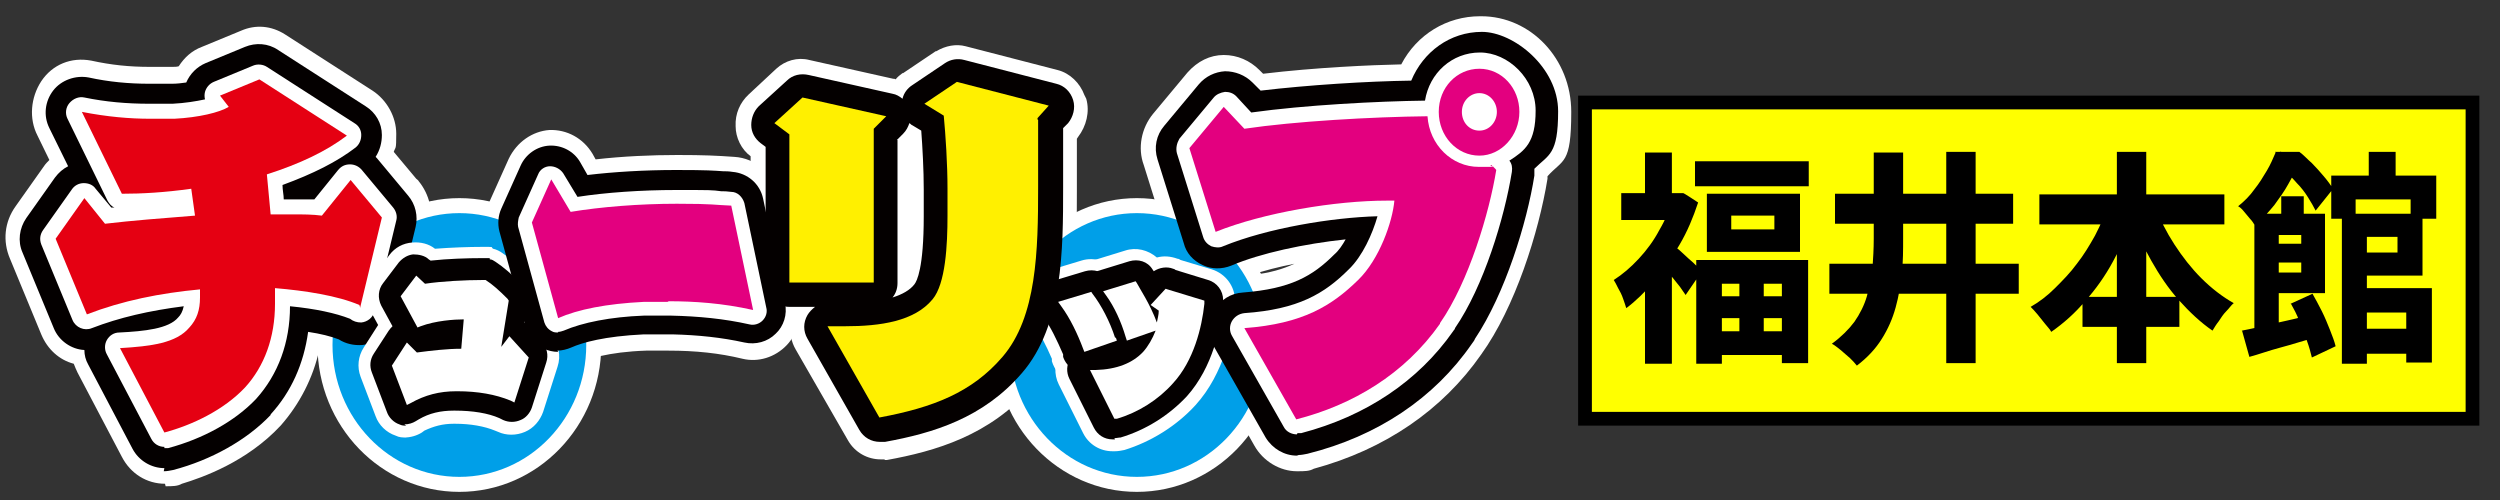
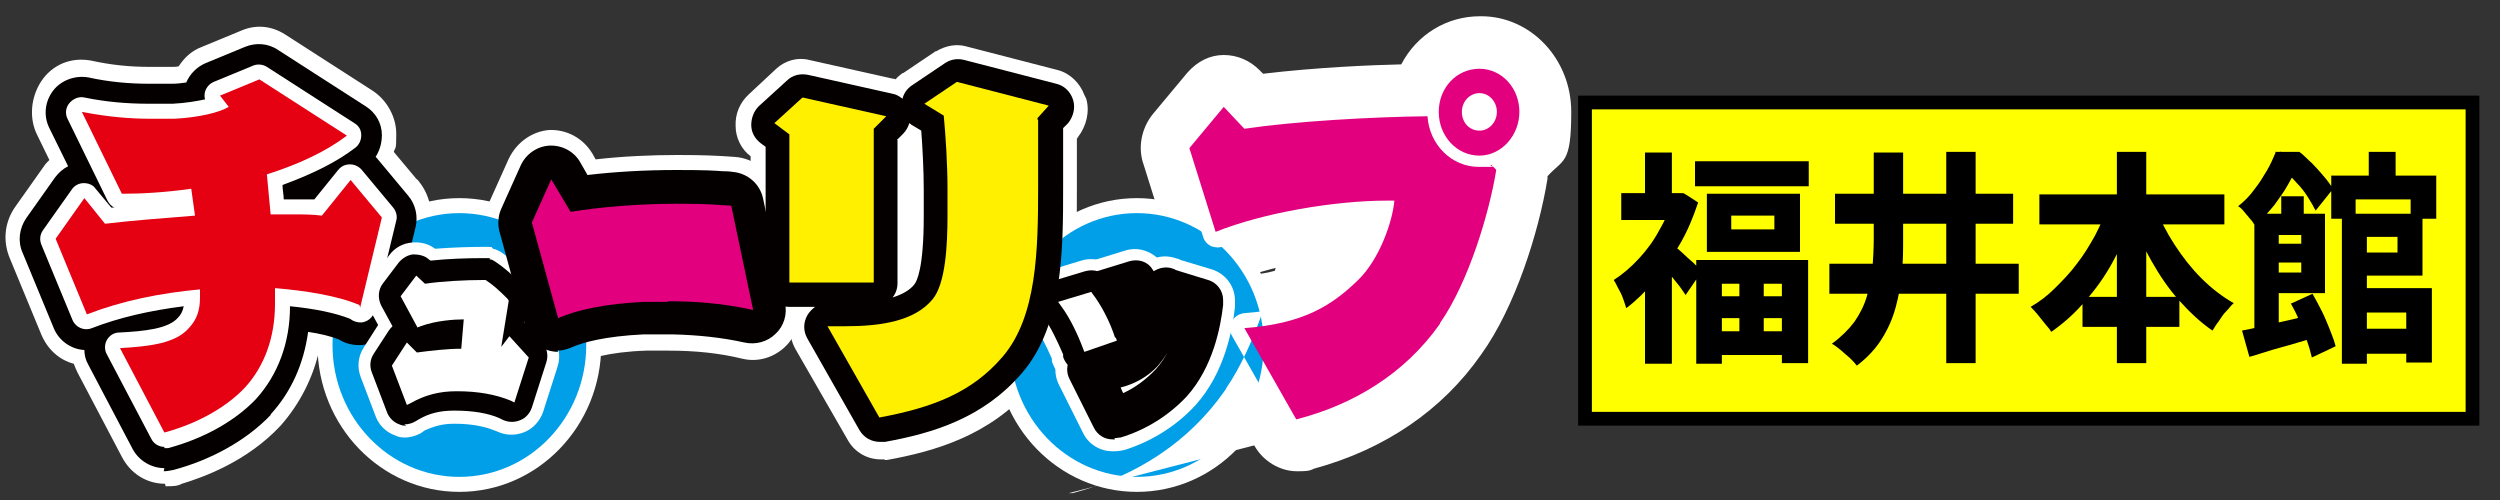
<svg xmlns="http://www.w3.org/2000/svg" id="_レイヤー_2" data-name="レイヤー_2" version="1.1" viewBox="0 0 400 80">
  <rect x="0" y="0" width="400" height="80" fill="#333333" stroke="none" />
  <defs>
    <style>
      .st0 {
        fill: #fff;
      }

      .st1 {
        fill: #e3007f;
      }

      .st2 {
        isolation: isolate;
      }

      .st3 {
        fill: #009fe8;
      }

      .st4 {
        fill: #fff000;
      }

      .st5 {
        fill: #040000;
      }

      .st6 {
        fill: #e50012;
      }

      .st7 {
        fill: #ff0;
      }
    </style>
  </defs>
  <g>
    <ellipse class="st0" cx="181.9" cy="55.2" rx="20.3" ry="21.1" />
    <path class="st0" d="M181.9,78.7c-12.5,0-22.7-10.5-22.7-23.5s10.2-23.5,22.7-23.5,22.7,10.5,22.7,23.5-10.2,23.5-22.7,23.5ZM181.9,36.5c-9.9,0-17.9,8.4-17.9,18.7s8,18.7,17.9,18.7,17.9-8.4,17.9-18.7-8-18.7-17.9-18.7Z" />
  </g>
  <g>
    <path class="st0" d="M65,30.3l-5-5.8c.6-.9.8-2.1.8-3.3,0-2-1.1-3.9-2.7-4.9l-14-9c-1.5-.9-3.2-1.1-4.8-.4l-6.3,2.6c-1.4.6-2.4,1.7-3.1,3.1-.7,0-1.6.2-2.5.3-1.3,0-2.4,0-3.6,0-3.5,0-6.6-.3-9.8-1-2.1-.4-4.2.4-5.5,2.3-1.3,1.9-1.5,4.3-.5,6.3l2.8,5.7c-.7.4-1.3.9-1.8,1.6l-4.6,6.5c-1.3,1.8-1.5,4.1-.6,6.1l5,12.1c.9,2.1,2.8,3.5,5,3.5,0,.8.3,1.6.7,2.4l7.1,13.5c1,1.9,2.8,3,4.8,3s.9,0,1.3-.2c2.8-.8,10-3.1,15.3-8.7h0c3.2-3.6,5.3-8.3,6.1-13.5,2.6.4,4.7,1,6.3,1.6,1.5.6,3.1.5,4.6-.3,1.4-.8,2.4-2.2,2.8-3.8l3.5-14.5c.5-1.9,0-4-1.3-5.5h0Z" />
    <path class="st0" d="M26.4,77.4c-2.9,0-5.5-1.6-6.9-4.3l-7.1-13.5c-.2-.4-.4-.9-.6-1.4-2.3-.6-4.2-2.3-5.2-4.7l-5-12.1c-1.2-2.8-.9-5.9.9-8.4l4.6-6.5c.2-.3.5-.6.8-.9l-1.9-3.9c-1.4-2.7-1.1-6.1.6-8.7,1.8-2.7,4.8-3.9,8-3.3,3.2.7,6.1,1,9.4,1s1.1,0,1.6,0c.6,0,1.2,0,1.9,0,.4,0,.8,0,1.1-.1.9-1.4,2.1-2.5,3.7-3.1l6.3-2.6c2.3-1,4.8-.8,7,.6l14,9c2.3,1.5,3.8,4.2,3.8,6.9s-.1,2-.4,2.9l3.6,4.3c.1.1.3.2.4.4,1.7,2.1,2.4,4.9,1.7,7.6l-3.5,14.5c-.6,2.3-2,4.3-4,5.4-2,1.1-4.4,1.2-6.6.4-.8-.3-1.9-.7-3.5-1-1,4.6-3.2,8.8-6.2,12.2h0c-5.4,5.8-12.5,8.3-15.8,9.3-.7.4-1.5.4-2.6.4ZM13,14.2c-1,0-1.8.5-2.4,1.3-.8,1.2-.9,2.7-.3,3.9l2.8,5.7c.5,1.1.1,2.5-.9,3.1-.5.3-.8.6-1.1.9l-4.7,6.5c-.8,1.1-.9,2.5-.4,3.8l5,12.1c.5,1.2,1.6,2,2.7,2s2.4,1.1,2.4,2.4.1.7.4,1.3l7.1,13.5c.6,1.1,1.6,1.8,2.7,1.8h.4s0,0,0,0c0,0,.1,0,.2,0,2.6-.7,9.3-2.9,14.2-8.1h0c2.9-3.3,4.8-7.4,5.4-12.1,0-.6.4-1.2,1-1.6.5-.4,1.2-.5,1.8-.4,2.5.4,4.8,1,6.8,1.7.9.4,1.8.3,2.6-.1.8-.4,1.4-1.3,1.6-2.3l3.5-14.5c.3-1.1,0-2.2-.5-3.1,0,0-.2-.2-.2-.2l-5-5.8c-.7-.8-.8-1.9-.2-2.8.3-.5.5-1.2.5-2.1s-.6-2.3-1.6-2.9l-14-9c-.6-.4-1.5-.7-2.5-.2l-6.3,2.6c-.8.3-1.4.9-1.8,1.9-.3.8-1.1,1.3-1.9,1.4-.7,0-1.6.2-2.6.3-.7,0-1.4,0-2.1,0-.6,0-1.2,0-1.8,0-3.6,0-6.9-.3-10.3-1.1-.2,0-.4,0-.6,0Z" />
  </g>
  <g>
    <ellipse class="st0" cx="73.5" cy="55.2" rx="20.3" ry="21.1" />
    <path class="st0" d="M73.5,78.7c-12.5,0-22.7-10.5-22.7-23.5s10.2-23.5,22.7-23.5,22.7,10.5,22.7,23.5-10.2,23.5-22.7,23.5ZM73.5,36.5c-9.9,0-17.9,8.4-17.9,18.7s8,18.7,17.9,18.7,17.9-8.4,17.9-18.7-8-18.7-17.9-18.7Z" />
  </g>
  <g>
    <path class="st0" d="M125.4,48.5l-3.5-16.7c-.5-2.5-2.4-4.2-4.7-4.3-3.1-.3-6.1-.3-9-.3-5,0-10,.3-14.4.8l-1.3-2.2c-1-1.7-2.8-2.7-4.7-2.6s-3.5,1.4-4.4,3.1l-3.1,6.9c-.6,1.3-.6,2.7-.3,4l4.2,15.3c.4,1.5,1.4,2.8,2.8,3.5.7.3,1.5.5,2.2.5s1.3-.2,2-.4c1.9-.8,5.5-1.9,11.9-2.2h3.5c4.6,0,8.6.4,12.5,1.4,1.7.4,3.5-.2,4.8-1.5s1.7-3.3,1.4-5.2h0Z" />
    <path class="st0" d="M89.3,58.9c-1.1,0-2.2-.3-3.2-.7-2-1-3.5-2.9-4-5l-4.2-15.3c-.5-1.9-.3-3.9.4-5.6l3.1-6.9c1.3-2.7,3.8-4.4,6.5-4.6,2.8-.1,5.4,1.3,6.9,3.8l.5.9c4.4-.5,8.9-.7,13.1-.7s6.3.1,9.1.3c3.4.2,6.3,2.7,6.9,6.3l3.5,16.6s0,0,0,0c.4,2.7-.3,5.4-2,7.2-1.9,2-4.6,2.8-7.1,2.2-3.7-.9-7.5-1.3-11.9-1.3h-3.5c-6.2.2-9.5,1.4-10.9,2,0,0-.1,0-.2,0-.8.3-1.7.6-2.9.6ZM88.2,25.6s0,0-.1,0c-.9,0-1.8.7-2.3,1.8l-3,6.8c-.3.7-.4,1.6-.2,2.4l4.2,15.3c.2.9.8,1.6,1.5,2,.3.1.7.2,1.1.2s.6,0,1.2-.3c2.1-.9,6.1-2.1,12.7-2.4h3.6c4.8,0,9,.4,13.1,1.4.9.2,1.8,0,2.5-.8.7-.8,1-1.9.8-3.1l-3.5-16.6c-.3-1.4-1.3-2.4-2.5-2.4,0,0,0,0-.1,0-2.7-.2-5.6-.3-8.8-.3s-9.4.3-14.1.8c-1,.1-1.9-.4-2.4-1.2l-1.3-2.2c-.5-.9-1.4-1.4-2.4-1.4Z" />
  </g>
  <g>
    <path class="st0" d="M171.4,16.1c-.4-1.4-1.4-2.4-2.7-2.7l-14.7-3.8c-.9-.3-2,0-2.8.5l-5.2,3.5c-.8.6-1.4,1.4-1.7,2.5-.5-.6-1.2-.9-1.9-1.1l-13.4-3c-1.1-.3-2.3,0-3.1.8l-4.5,4.1c-.9.8-1.3,1.9-1.3,3.2,0,1.2.6,2.4,1.6,3l.9.7v21.7c0,2.2,1.7,4,3.7,4h4.1c-.4.3-.7.7-.9,1.1-.7,1.3-.7,2.9,0,4.1l8.3,14.6c.7,1.2,1.9,1.9,3.1,1.9s.4,0,.6,0c7.7-1.4,15.6-3.8,21.8-10.9,6.6-7.7,6.6-20.1,6.6-29.9s0-3.6,0-5.4v-3.7l.8-.9c.9-1,1.3-2.5.9-3.9h0l-.2-.3ZM143.5,45.3v-22.8l.9-.9c.5-.5.9-1.2,1-1.9.2.3.5.5.8.7l1.5.9c.2,2.6.4,6.1.4,9.2s0,1.1,0,1.7v2.6c0,8.5-1.2,10.4-1.4,10.7-.9,1-2.1,1.7-4,2.2.5-.7.8-1.5.8-2.5h0Z" />
    <path class="st0" d="M141.6,73.5h-.7c-2.1,0-4.1-1.1-5.2-3l-8.4-14.6c-.7-1.2-1-2.7-.8-4h-.3c-3.4,0-6.1-2.9-6.1-6.4v-20.5c-1.5-1.1-2.4-3-2.4-4.8-.1-2,.7-3.8,2.1-5.1l4.4-4.1c1.4-1.3,3.4-1.9,5.3-1.4l13.4,3c.1,0,.3,0,.4.1.3-.4.7-.7,1.1-1,0,0,0,0,.1,0l5.2-3.5s0,0,.1,0c1.5-.9,3.2-1.2,4.7-.8l14.7,3.8c2,.5,3.6,2.1,4.3,4h0c.1.2.2.4.3.6.6,2.1,0,4.4-1.3,6.1l-.2.3v8.3c0,10.3,0,23.1-7.2,31.4-6.7,7.8-15.5,10.3-23.2,11.7-.1,0-.2,0-.4,0h0ZM128.2,14.2c-.2,0-.4,0-.6.3l-4.5,4.2c-.4.3-.5.8-.5,1.3,0,0,0,0,0,.1,0,.4.2.9.6,1.1,0,0,0,0,0,0l.9.7c.6.5.9,1.2.9,1.9v21.7c0,.9.6,1.6,1.3,1.6h4.1c1,0,1.9.6,2.3,1.6.4.9,0,2-.7,2.7-.3.2-.4.4-.4.4-.3.5-.3,1.3,0,1.8l8.3,14.5c.2.4.6.7,1.1.7h.4c7.2-1.4,14.5-3.5,20.2-10.1,6-7,6-18.8,6-28.3v-9.1c0-.6.2-1.1.6-1.6l.8-.9c.3-.4.5-.9.4-1.4,0-.2-.2-.3-.2-.5-.2-.5-.5-.9-1-1.1l-14.7-3.8c-.2,0-.5,0-1,.2l-5.1,3.4c-.2.2-.6.5-.7,1,0,.3-.2.6-.4.9.3.1.6.3.8.6,0,0,.1.2.2.2l1.6,1c.6.4,1.1,1.1,1.1,1.8.3,2.8.4,6.3.4,9.4v4.3c0,6.6-.7,10.7-2,12.2-1.2,1.4-2.8,2.3-5.2,2.9-1,.3-2-.1-2.6-.9-.6-.8-.6-1.9,0-2.8.2-.2.4-.6.4-1.1s0-.4,0-.6v-22.2c0-.6.2-1.2.6-1.6l.9-.9c.2-.2.4-.5.4-.8,0-.3.2-.6.4-.9-.3-.2-.7-.4-.9-.7,0,0-.2-.2-.6-.3l-13.4-3c0,0-.2,0-.3,0Z" />
  </g>
  <g>
    <path class="st0" d="M236.7,5c-5,0-9.2,3.2-11,7.7-7.2.2-16.8.7-24.5,1.7l-1.4-1.4c-1.1-1.1-2.5-1.7-4-1.7s-2.9.8-3.9,1.9l-5.5,6.6c-1.3,1.6-1.8,3.9-1.1,5.9l4.2,13.4c.5,1.5,1.5,2.8,2.9,3.5,1.3.7,2.9.8,4.3.2,5.1-2.1,12.3-3.6,18.5-4.2-.5.8-.9,1.4-1.5,1.9-3,2.9-6.4,5.6-14.9,6.2-2,.2-3.6,1.4-4.6,3.2-.9,1.9-.8,4.1.2,5.8l8.3,14.6c1,1.8,2.8,2.9,4.7,2.9s.9,0,1.3-.2c11-2.8,20.1-8.8,26.1-17.5,5.1-7.2,8.8-19,10.1-27.1,0-.3,0-.8,0-1.1,2.3-2.4,3.7-5.7,3.7-9.3,0-7.1-5.3-12.9-12-12.9h-.2Z" />
    <path class="st0" d="M207.5,75.4c-2.7,0-5.4-1.6-6.8-4.1l-8.3-14.6c-1.4-2.4-1.5-5.5-.3-8,.7-1.3,1.6-2.4,2.7-3.2-1.2,0-2.4-.3-3.5-.8-1.9-.9-3.4-2.7-4.1-4.9l-4.2-13.4c-1-2.7-.4-5.9,1.5-8.2l5.5-6.6c1.6-1.8,3.6-2.8,5.8-2.8s4.2.9,5.7,2.4l.6.6c8.3-1,17.3-1.4,22.1-1.5,2.5-4.8,7.3-7.7,12.6-7.7h.2c7.9,0,14.4,6.8,14.4,15.3s-1.3,7.5-3.8,10.3c0,0,0,0,0,0,0,.1,0,.3,0,.4-1.4,8.6-5.2,20.6-10.6,28.1-6.2,8.9-15.4,15.2-26.8,18.3-.7.4-1.5.4-2.6.4ZM215.2,36.1c.8,0,1.6.4,2,1.1.5.8.5,1.8,0,2.6-.6,1-1.2,1.7-1.9,2.4-3.2,3.1-7.1,6.2-16.3,6.8-1.1,0-2,.8-2.6,1.9-.5,1.1-.4,2.5.2,3.6l8.3,14.6c.6,1,1.6,1.7,2.6,1.7h.4c0,0,.2,0,.3,0,10.5-2.7,19-8.4,24.7-16.6,4.8-6.8,8.4-18.2,9.7-25.9,0-.2,0-.4,0-.6,0-.1,0-.2,0-.3,0-.6.2-1.2.7-1.7,1.9-2,3-4.7,3-7.6,0-5.8-4.3-10.5-9.5-10.5h-.2c-3.8,0-7.3,2.4-8.8,6.2-.4.9-1.2,1.5-2.2,1.5-4.2,0-15,.5-24.3,1.7-.8,0-1.5-.2-2-.7l-1.4-1.4c-.6-.6-1.4-1-2.3-1s-1.5.4-2.1,1.1l-5.5,6.6c-.8,1-1.1,2.4-.7,3.6l4.3,13.4c.3.9.9,1.7,1.7,2,.8.4,1.6.4,2.4.1,4.8-2,11.8-3.6,19.1-4.4,0,0,.2,0,.3,0ZM207.1,42.2c-2.5.5-4.9,1.1-6.9,1.8,3-.3,5.2-1,6.9-1.8ZM245.1,28.3h0,0ZM225.7,12.7h0,0Z" />
  </g>
  <ellipse class="st3" cx="73.5" cy="55.2" rx="20.3" ry="21.1" />
  <ellipse class="st3" cx="181.9" cy="55.2" rx="20.3" ry="21.1" />
  <path class="st0" d="M173.3,61.5c-.8,0-1.6-.2-2.4-.6-1.3-.6-2.2-1.8-2.6-3.1v-.4c-.9-2.1-1.9-4-2.8-5.4,0,0,0,0,0,0l-.5-.7c-1-1.4-1.2-3.1-.7-4.7.5-1.6,1.8-2.8,3.4-3.3l5.3-1.6c2.2-.7,4.6.2,5.9,2l.2.3c1.6,2.1,3.1,4.9,4,7.5.2.3.3.7.4,1.1l.2.6c.7,2.7-.8,5.4-3.4,6.3l-5.2,1.8c-.6.2-1.1.3-1.7.3Z" />
  <path class="st0" d="M178.4,72.2h-.4c-2,0-3.8-1.1-4.7-2.9l-3.9-7.8c-.8-1.6-.7-3.6.2-5.1s2.7-2.5,4.5-2.5h.3c-.5-1.4-1.2-2.6-1.8-3.5l-.5-.7c-1-1.4-1.2-3.1-.7-4.7.5-1.6,1.8-2.8,3.4-3.3l5.2-1.6c1.8-.6,3.7-.1,5.1,1.1,1.1-.3,2.2-.2,3.3.2.2,0,.3.1.5.2l5,1.5c2.2.7,3.7,2.7,3.7,5v.5c0,.2,0,.4,0,.5-.4,3.7-1.7,10.6-6.3,15.7-3.1,3.4-7.2,5.9-11.4,7.2-.5.1-1,.2-1.5.2Z" />
  <path class="st5" d="M173.3,59.5c-.5,0-1-.1-1.5-.4-.8-.4-1.4-1.1-1.7-2v-.4c-1-2.3-2-4.4-3.1-5.9l-.5-.7c-.6-.9-.8-2-.4-3s1.2-1.8,2.2-2.1l5.3-1.6c1.4-.4,2.9,0,3.7,1.3l.2.3c1.5,2,2.9,4.7,3.8,7.2.1.2.2.5.3.8l.2.6c.5,1.7-.5,3.5-2.1,4l-5.2,1.8c-.4.1-.7.2-1.1.2Z" />
  <path class="st5" d="M178.4,70.3h-.4c-1.3,0-2.4-.7-3-1.9l-3.9-7.8c-.5-1-.5-2.3.2-3.2.6-1,1.7-1.6,2.8-1.6h.9c.7,0,1.3,0,1.9-.2,0,0,0-.2,0-.3v-.5c-.8-2.1-1.7-4.2-2.7-5.6l-.5-.7c-.6-.9-.8-2-.4-3,.3-1,1.2-1.8,2.2-2.1l5.2-1.6c1.4-.4,2.9,0,3.7,1.3l.2.3s0,0,0,0c.9-.6,2.1-.8,3.1-.4.1,0,.3.1.4.2l5.2,1.6c1.4.4,2.4,1.7,2.4,3.2v.5c0,.1,0,.2,0,.3-.4,3.5-1.6,9.9-5.8,14.6-2.9,3.1-6.6,5.4-10.6,6.6-.3,0-.6.1-1,.1ZM179.3,62l.4.9c2-.9,3.8-2.3,5.3-3.9.7-.8,1.3-1.7,1.8-2.6-.5.8-1,1.5-1.6,2.2-1.5,1.6-3.5,2.8-5.9,3.4ZM188.2,53.1s0,0,0,0c0,0,0-.1,0-.2,0,0,0,0,0,.1ZM188.8,50.5c0,.2,0,.3,0,.5,0-.2,0-.3,0-.5h0Z" />
  <path class="st0" d="M178.4,54c-.8-2.5-2.2-5.2-3.6-7l-.2-.3-5.3,1.6.5.7c1.4,1.9,2.6,4.4,3.5,6.8l.2.5,5.2-1.8-.2-.6h0v.2Z" />
-   <path class="st0" d="M186.5,46.2l-2.4,2.6,1.3.9c0,.7-.2,1.3-.3,1.9-1.1-3-2.8-5.5-3.2-6.3l-.2-.3-5.2,1.6.5.7c1.3,1.8,2.4,4.2,3.1,6.6l.2.6,4.6-1.6c-.5,1.3-1.2,2.5-2,3.4-1.7,1.8-4.2,2.8-7.6,2.9h-.9l3.9,7.8h.4c3.4-1,6.6-3,9-5.7h0c3.3-3.6,4.6-8.9,5-12.7v-.5l-5.9-1.8h0Z" />
  <path class="st5" d="M26.3,74.9c-2.1,0-4.1-1.2-5.1-3.1l-7.1-13.5c-.4-.7-.6-1.5-.6-2.3-2.1-.1-4.1-1.5-4.9-3.5l-5-12.1c-.8-1.8-.5-3.9.6-5.5l4.6-6.5c.6-.8,1.3-1.4,2.1-1.8l-3-6.1c-1-2-.7-4.3.6-6,1.3-1.7,3.6-2.5,5.7-2.1,3.2.7,6.4,1,9.7,1s2.5,0,3.1,0h.4s0,0,.1,0c.8,0,1.6-.1,2.3-.2.6-1.4,1.7-2.5,3.1-3.1l6.3-2.6c1.7-.7,3.7-.6,5.3.5l14,9c1.6,1,2.6,2.7,2.6,4.6,0,1.2-.3,2.4-1,3.5,0,0,.1.1.2.2l5,6c1.2,1.4,1.6,3.3,1.2,5l-3.5,14.5c-.6,2.4-2.6,4.1-5,4.4-1.4.1-2.7-.2-3.8-.9-1.3-.5-2.9-.9-4.9-1.2-.7,5.1-2.7,9.6-6,13.2,0,0,0,0,0,.1-3.8,4-9.5,7.2-15.6,8.8-.5.1-1,.2-1.5.2ZM28.1,60.1l1,1.9c2.4-1.1,4.4-2.5,5.9-4,2.1-2.4,3.3-5.7,3.3-9.5v-2.5c0-1.6.7-3.1,1.9-4.2,1.2-1.1,2.8-1.6,4.4-1.5,3.4.3,6.4.7,9,1.2l.5-2.3c-1,.5-2.1.7-3.2.5-1.2-.1-2.6-.1-4.1-.1h-3.5c-2.9,0-5.4-2.2-5.7-5.1-.2-2-.5-4.3-.6-6.6-.2-2.6,1.4-5.1,4-5.9,1.2-.4,2.2-.7,3.2-1.1l-2.4-1.5c-.5,1-1.2,1.8-2.2,2.4-2.1,1.2-5.1,2.1-8.6,2.5,2.6.2,4.8,2.1,5.3,4.8.1.8.2,1.6.4,2.5,0,.6.2,1.2.3,1.9.2,1.6-.2,3.2-1.2,4.5-1,1.3-2.5,2-4.1,2.1-5.5.4-10.3.8-14.1,1.2-.3,0-.7,0-1,0l.7,1.7c4.3-1.2,9.1-2.1,14.3-2.6,1.6-.1,3.2.4,4.4,1.5,1.2,1.1,1.9,2.6,1.9,4.2v1.3c0,3.5-1,6.3-3.1,8.6-1.8,2.1-4,3.3-6.5,4ZM22.8,24.6l.2.4c1.7-.1,3.5-.3,5.4-.5,0,0-.2,0-.2,0h-.3c-1,0-1.1,0-3.9,0s-.8,0-1.1,0Z" />
  <path class="st0" d="M26.3,71.5c-.9,0-1.7-.5-2.1-1.3l-7.1-13.5c-.4-.7-.4-1.6,0-2.3.4-.7,1.1-1.2,2-1.2,4-.2,7.9-.6,9.4-2.4,0,0,0,0,0,0,.4-.4.7-.9.9-1.8-5.5.7-10.3,1.8-14.7,3.5-1.2.5-2.6-.1-3.1-1.3l-5-12.1c-.3-.8-.2-1.6.3-2.3l4.6-6.5c.4-.6,1.1-1,1.9-1,.8,0,1.5.3,1.9.9l2.5,3c.2,0,.4,0,.5,0-.5-.2-.8-.6-1.1-1.1l-6.4-13.1c-.4-.8-.3-1.8.3-2.5.6-.7,1.5-1.1,2.4-.9,3.4.7,6.8,1,10.4,1s2.6,0,3.3,0h.4c2-.1,3.8-.4,5.2-.7-.1-.4-.1-.8,0-1.2.2-.7.7-1.3,1.4-1.6l6.3-2.6c.7-.3,1.6-.2,2.2.2l14,9c.7.4,1.1,1.1,1.1,1.9,0,.8-.3,1.5-.9,2-3,2.3-6.8,4.2-11.7,6,0,.8.2,1.6.2,2.3h1.3c1.3,0,2.5,0,3.6,0l3.8-4.7c.5-.6,1.1-.9,1.9-.9.7,0,1.4.3,1.9.9l5,6c.5.6.7,1.4.5,2.1l-3.5,14.5c-.2,1-1.1,1.7-2.1,1.8-.7,0-1.3-.2-1.8-.6-2.3-.9-5.5-1.6-9.6-2,0,5.8-1.9,10.9-5.4,14.8-3.4,3.6-8.5,6.4-14.1,7.9-.2,0-.4,0-.6,0ZM23,57.7l4.5,8.5c4-1.3,7.6-3.5,9.9-6,2.7-3,4.1-7,4.1-11.7v-2.5c0-.7.3-1.3.8-1.8s1.2-.7,1.8-.6c4.8.4,8.7,1.1,11.7,2l2.5-10.6-2.4-2.8-2.7,3.4c-.5.6-1.3,1-2.1.9-1.4-.2-2.9-.2-4.4-.2h-3.5c-1.2,0-2.3-.9-2.4-2.1-.2-2-.5-4.3-.6-6.5,0-1.1.6-2.1,1.7-2.5,3.7-1.2,6.7-2.4,9.2-3.9l-9.8-6.3-2.3,1c.1.4.1.8,0,1.2-.1.7-.5,1.3-1.1,1.6-2.1,1.3-5.8,2.1-9.9,2.3h-.3c-.9,0-.9,0-3.7,0s-4.5-.1-6.7-.4l3.7,7.6c2.8,0,5.8-.3,9.3-.8,1.3-.2,2.5.7,2.7,2,.1.8.2,1.6.4,2.4,0,.6.2,1.3.3,1.9.1.7,0,1.3-.5,1.9-.4.5-1,.9-1.7.9-5.6.4-10.4.8-14.3,1.3-.8,0-1.6-.2-2.2-.9l-1.3-1.6-2,2.9,3.6,8.7c4.9-1.7,10.3-2.8,16.5-3.3.7,0,1.3.2,1.8.6s.8,1.1.8,1.8v1.3c0,2.7-.7,4.7-2.3,6.4-2.1,2.5-5.5,3.4-9.1,3.8Z" />
  <path class="st6" d="M57.5,48.8c-3.5-1.5-8.7-2.3-13.5-2.7v2.5c0,5.4-1.7,10-4.8,13.4-3.4,3.6-8.4,6-12.9,7.2l-7.1-13.5c5-.3,9-.8,11.1-3.3,1.2-1.3,1.7-2.8,1.7-4.8v-1.3c-6.4.6-12.4,1.8-18.1,4l-5-12.1,4.6-6.5,3.3,4.1c4.2-.5,9.3-.9,14.4-1.3-.2-1.5-.4-2.9-.6-4.3-4.3.6-7.9.8-11.1.8l-6.4-13.1c4.1.8,7.7,1.1,10.9,1.1s2.7,0,3.9,0c3.9-.2,7.2-1,8.7-1.9l-1.4-1.8,6.3-2.6,14,9c-3.3,2.5-7.5,4.5-12.8,6.2.2,2.1.4,4.3.6,6.4h3.5c1.7,0,3.2,0,4.7.2l4.6-5.7,5,6-3.5,14.5h0v-.2Z" />
  <path class="st0" d="M65,70c-.6,0-1.1,0-1.7-.3-1.5-.5-2.7-1.7-3.2-3.1l-2.4-6.3c-.6-1.6-.4-3.3.5-4.7l2.3-3.6-1.2-2.2c-1-1.8-.8-4,.5-5.7l2.5-3.3c.9-1.2,2.2-1.9,3.7-2,1.3-.1,2.6.2,3.6,1,2.6-.2,5.4-.3,7.6-.3s1.2,0,1.7.3c.5.1,1.1.4,1.5.7,1.3.9,2.8,2.1,4.3,3.6,0,0,0,0,.1.1l.2.3c1.1,1.2,1.6,2.8,1.3,4.4l-.4,2.3,2.2,2.4c1.3,1.4,1.7,3.3,1.1,5.1l-2.3,7.2c-.5,1.4-1.5,2.6-2.9,3.2-1.4.6-3,.6-4.3,0l-.5-.2c-1.7-.7-3.9-1.1-6.4-1.1h-.2c-1.8,0-3.2.4-4.7,1.1l-.4.3c-.8.5-1.8.8-2.8.8ZM72.2,44.9h0ZM72.2,44.9h0s0,0,0,0ZM72.2,44.9h0s0,0,0,0Z" />
  <path class="st5" d="M65,68.1c-.4,0-.7,0-1.1-.2-.9-.3-1.7-1.1-2-2l-2.4-6.3c-.4-1-.3-2.1.3-3l2.4-3.7c.2-.3.4-.5.6-.7l-1.8-3.3c-.6-1.2-.5-2.6.3-3.6l2.5-3.3c.6-.7,1.4-1.2,2.3-1.3.9,0,1.9.2,2.5.8l.3.2c2.7-.3,5.9-.4,8.2-.4s.9,0,1.3.2c.3,0,.6.2.9.4,1.2.8,2.5,1.9,4,3.4,0,0,0,0,0,0l.2.3c.7.8,1,1.8.9,2.8l-.5,3.2,2.8,3.1c.8.9,1.1,2.1.7,3.3l-2.3,7.2c-.3.9-1,1.7-1.8,2-.9.4-1.9.4-2.8,0l-.6-.3c-1.8-.8-4.3-1.2-7.1-1.2h-.2c-2.1,0-3.9.4-5.6,1.4l-.5.3c-.5.3-1.1.5-1.8.5ZM66.7,59.7l.2.5c1.9-.7,3.9-1,6-1h.2c2.5,0,4.8.3,6.9.8l.4-1.2c-.5,0-1.1,0-1.6-.3-.9-.4-1.5-1.1-1.8-1.9-.4,1.4-1.7,2.5-3.2,2.5s-4.1.2-6.6.6c-.2,0-.3,0-.5,0ZM75.7,48.1c.4.2.7.4,1,.7.5.5.8,1.2.9,2l.3-1.6c-.5-.5-1-.8-1.3-1.1-.2,0-.5,0-.8,0ZM74.1,44.9h0ZM74.1,44.9h0s0,0,0,0ZM74.1,44.9h0s0,0,0,0Z" />
  <path class="st0" d="M81.5,53.8l-1.3,1.7,1.2-7.4-.2-.3c-1.3-1.3-2.4-2.3-3.5-3h-.2c0,0-.2,0-.2,0-2.8,0-6.7.2-9.3.6l-1.4-1.3-2.5,3.3,2.7,5,.5-.2c2.4-.9,5.4-1.1,6.9-1.1l-.4,4.7c-2.3,0-4.8.3-7.1.6l-1.6-1.6-2.4,3.7,2.4,6.3.6-.3c2.3-1.3,4.6-1.9,7.3-1.9h.2c3.2,0,6.1.5,8.5,1.5l.6.3,2.3-7.2-3-3.3h0Z" />
  <path class="st5" d="M89.3,56.3c-.8,0-1.6-.2-2.3-.5-1.4-.7-2.5-1.9-2.9-3.5l-4.2-15.3c-.3-1.2-.2-2.5.3-3.6l3.1-6.9c.8-1.8,2.6-3.1,4.6-3.2,2-.1,3.9.9,4.9,2.6l1.2,2.1c4.2-.5,9.1-.8,14.2-.8s6,.1,7.5.2c.4,0,.9,0,1.5.1,2.4.2,4.4,1.9,4.9,4.3l3.5,16.7c.4,1.8-.2,3.7-1.5,4.9-1.3,1.3-3.2,1.8-5,1.4-3.6-.8-7.4-1.2-11.5-1.3-.3,0-.6,0-.9,0h-3.7c-6.3.3-9.8,1.3-11.6,2.1-.7.3-1.5.5-2.2.5ZM91.8,39.3l1.3,4.8c2.8-.6,6.1-1,9.7-1.2,0,0,.2,0,.2,0h2.9c.3,0,.6,0,.9,0,2.3,0,4.5,0,6.7.3l-1-5.1c-.9,0-2.2,0-4.2,0-5.9,0-11.8.4-16.1,1.2-.2,0-.3,0-.5,0Z" />
-   <path class="st0" d="M89.3,53.2c-.3,0-.7,0-1-.2-.6-.3-1-.8-1.2-1.4l-4.2-15.3c-.1-.5,0-1,.1-1.5l3.1-6.9c.3-.8,1.1-1.3,1.9-1.3.8,0,1.6.4,2.1,1.1l2.3,3.8c4.5-.7,10.2-1.1,15.8-1.1s5.7,0,7.2.2c.5,0,.9,0,1.6.1,1,0,1.8.8,2.1,1.8l3.5,16.7c.2.7,0,1.5-.6,2.1-.5.5-1.3.8-2.1.6-4-.9-8.1-1.3-12.5-1.4-.2,0-.4,0-.6,0h-3.8c-5.3.2-9.8,1.1-12.8,2.4-.3.1-.6.2-.9.2ZM87.6,35.8l3.3,12.1c3.2-1,7.3-1.7,12.1-1.9h3.3c.2,0,.4,0,.6,0,3.7,0,7.2.3,10.6.8l-2.4-11.7c-1.4-.1-2.4-.2-6.8-.2s-12.1.5-16.6,1.2c-.9.2-1.8-.3-2.3-1.1l-.9-1.4-1,2.2Z" />
  <path class="st1" d="M106.8,48.3h-3.8c-6,.3-10.5,1.2-13.7,2.6l-4.2-15.3,3.1-6.9,3.1,5.2c4.8-.8,11-1.3,17-1.3s6,.2,8.7.3l3.5,16.7c-4.9-1.1-9.4-1.4-13.5-1.4h0Z" />
  <path class="st5" d="M140.8,70.7c-1.4,0-2.6-.7-3.3-1.9l-8.3-14.6c-.7-1.2-.7-2.6,0-3.8.3-.5.7-.9,1.2-1.3h-4.1c-2.1,0-3.8-1.7-3.8-3.8v-21.8l-.8-.6c-.9-.7-1.5-1.7-1.5-2.9,0-1.1.4-2.2,1.2-3l4.5-4.1c.9-.9,2.2-1.2,3.5-.9l13.4,3c.6.1,1.1.4,1.6.8.2-.9.8-1.7,1.6-2.2l5.2-3.5c.9-.6,2-.8,3.1-.5l14.7,3.8c1.3.3,2.3,1.3,2.7,2.6.4,1.3,0,2.7-.8,3.7l-.8.8c0,1.3,0,2.8,0,4.2,0,1.9,0,3.8,0,5.3,0,9.8,0,22.1-6.6,29.7-6.2,7.2-14.2,9.6-21.9,11-.2,0-.5,0-.7,0ZM139,56l3.7,6.5c7.2-1.6,11.5-3.9,14.9-7.9,4.7-5.5,4.7-16.1,4.7-24.7s0-3.4,0-5.3c0-1.7,0-3.4,0-4.9,0-.1,0-.2,0-.3l-7.5-1.9c0,.2.1.4.1.7.2,1.5.6,6.9.6,12.1v4.3c0,6.2-.4,12.4-3.3,15.8-3.3,4-8.6,5.2-13.2,5.6ZM143.6,22.4v22.9c0,.9-.3,1.7-.8,2.3,1.6-.5,2.8-1.2,3.5-2.1.4-.5,1.5-2.6,1.5-10.9v-4.3c0-3.1-.2-6.7-.4-9.4l-1.5-.9c-.1,0-.2-.2-.4-.3-.2.6-.5,1.2-1,1.7l-1,1ZM130.1,41.4h5.9v-20.1l-6.3-1.4c.3.5.4,1.1.4,1.7v19.9Z" />
  <path class="st4" d="M139.8,20.7v24.5h-13.5v-23.7l-2.4-1.8,4.5-4.1,13.4,3-2,2h0ZM166.1,19.2c0,3.2,0,7.6,0,10.7,0,10.2-.2,20.8-5.7,27.2-4.9,5.7-11.1,8.1-19.7,9.7l-8.3-14.6h2.8c5.7,0,11.1-.8,14-4.3,2.1-2.5,2.4-8.7,2.4-13.4s0-3.2,0-4.3c0-4-.3-8.5-.6-11.7l-3.1-1.9,5.2-3.5,14.7,3.8-1.8,2h0v.2Z" />
-   <path class="st5" d="M207.5,72.9c-2,0-3.9-1.1-5-2.9l-8.3-14.6c-1-1.7-1-3.8,0-5.6s2.7-2.9,4.7-3c7.6-.6,11.1-2.6,14.6-6.1.7-.6,1.3-1.5,1.8-2.4-6.6.7-13.6,2.2-18.3,4.2-1.5.6-3.2.6-4.6-.1-1.5-.7-2.6-1.9-3-3.5l-4.2-13.4c-.6-1.9-.2-3.9,1.1-5.4l5.5-6.6c1.1-1.3,2.6-2,4.2-2.1,1.6,0,3.2.6,4.4,1.8l1.3,1.3c7.6-.9,17-1.5,24.1-1.6,1.9-4.6,6.2-7.8,11.3-7.8s12.2,5.7,12.2,12.7-1.5,6.9-3.8,9.2c0,.4,0,.7,0,1.1-1.2,7.6-4.7,18.9-9.5,26.1-.1.3-.3.5-.5.8-6,8.7-15.1,14.8-26.3,17.6-.5.1-1,.2-1.4.2ZM208.2,56.8l2,3.4c5-1.9,10.7-5.2,15.1-11.1.1-.2.3-.5.4-.7,2.8-4,5.3-10.7,6.9-16.6-1.5-.5-2.9-1.2-4.2-2.2.5.9.7,2,.6,3-.4,3.9-2.7,11.5-7.5,16.3-3.2,3.1-7,6.1-13.2,7.9ZM197.1,26l1.2,3.8c8.1-2.3,17.4-3.4,23.7-3.4h1.2c.9,0,1.8.2,2.5.6-.6-.8-1.1-1.6-1.6-2.5-7.7.2-17.3.9-24.1,1.9-1,.1-2,0-2.9-.3ZM236.7,16.7c-.4,0-.8.5-.8,1.2s.5,1.3.8,1.3.7-.5.7-1.3-.4-1.2-.7-1.2Z" />
-   <path class="st0" d="M207.5,69.5c-.8,0-1.7-.4-2.1-1.2l-8.3-14.6c-.4-.7-.4-1.6,0-2.3.4-.7,1.1-1.2,2-1.3,8.6-.6,12.8-3.1,16.7-7,2.2-2.1,3.8-5.7,4.6-8.5-7.3.2-17.6,1.9-24.7,4.8-.6.3-1.3.2-1.9,0-.6-.3-1.1-.8-1.3-1.5l-4.2-13.4c-.2-.8,0-1.6.4-2.3l5.5-6.6c.4-.5,1.1-.8,1.8-.9.7,0,1.3.2,1.8.7l2.4,2.6c8.6-1.2,20.2-1.8,27.8-1.9.7-4.4,4.3-7.7,8.8-7.7s8.9,4.2,8.9,9.3-1.7,6.4-4.2,8c.4.5.5,1.1.4,1.8-1.2,7.4-4.5,18.3-9.1,25,0,.2-.2.3-.3.5-5.6,8-14,13.6-24.3,16.3-.2,0-.4,0-.6,0ZM203,54.5l5.6,9.8c8.2-2.4,14.9-7.1,19.5-13.4,0-.2.2-.3.3-.5,3.7-5.3,6.8-14.2,8.2-21.3-4.8,0-8.9-3.4-10.2-8.1-8,.2-19.3.9-26.9,2-.8.1-1.6-.2-2.1-.7l-1.4-1.5-2.9,3.5,3.1,9.7c7.4-2.5,17.6-4.3,25.8-4.3h1.2c.7,0,1.3.3,1.8.8s.7,1.2.6,1.8c-.4,4.2-2.8,10.6-6.5,14.2-4,3.9-8.4,6.8-16,8ZM236.7,17.3c-.1,0-.3.2-.3.6s0,.6.3.6.3-.3.3-.6-.2-.6-.3-.6Z" />
+   <path class="st0" d="M207.5,69.5c-.8,0-1.7-.4-2.1-1.2l-8.3-14.6c-.4-.7-.4-1.6,0-2.3.4-.7,1.1-1.2,2-1.3,8.6-.6,12.8-3.1,16.7-7,2.2-2.1,3.8-5.7,4.6-8.5-7.3.2-17.6,1.9-24.7,4.8-.6.3-1.3.2-1.9,0-.6-.3-1.1-.8-1.3-1.5l-4.2-13.4c-.2-.8,0-1.6.4-2.3l5.5-6.6c.4-.5,1.1-.8,1.8-.9.7,0,1.3.2,1.8.7l2.4,2.6s8.9,4.2,8.9,9.3-1.7,6.4-4.2,8c.4.5.5,1.1.4,1.8-1.2,7.4-4.5,18.3-9.1,25,0,.2-.2.3-.3.5-5.6,8-14,13.6-24.3,16.3-.2,0-.4,0-.6,0ZM203,54.5l5.6,9.8c8.2-2.4,14.9-7.1,19.5-13.4,0-.2.2-.3.3-.5,3.7-5.3,6.8-14.2,8.2-21.3-4.8,0-8.9-3.4-10.2-8.1-8,.2-19.3.9-26.9,2-.8.1-1.6-.2-2.1-.7l-1.4-1.5-2.9,3.5,3.1,9.7c7.4-2.5,17.6-4.3,25.8-4.3h1.2c.7,0,1.3.3,1.8.8s.7,1.2.6,1.8c-.4,4.2-2.8,10.6-6.5,14.2-4,3.9-8.4,6.8-16,8ZM236.7,17.3c-.1,0-.3.2-.3.6s0,.6.3.6.3-.3.3-.6-.2-.6-.3-.6Z" />
  <path class="st1" d="M230.4,51.8c-5.7,8.1-14,13-23,15.3l-8.3-14.6c9.4-.7,14-3.6,18.2-7.7,3.4-3.3,5.5-9.3,5.8-12.7h-1.2c-8.2,0-19.7,1.9-27.4,5l-4.2-13.4,5.5-6.6,3.3,3.5c8.1-1.2,20.4-1.9,29.3-2,.3,4.6,3.9,8.1,8.2,8.1s1.3,0,2-.3c.3.3.6.5.8.8-1.1,6.8-4.4,17.9-9,24.5h0ZM236.7,24.9c-3.6,0-6.5-3.1-6.5-7s2.9-6.9,6.5-6.9,6.4,3.1,6.4,6.9-2.9,7-6.4,7ZM236.7,14.9c-1.5,0-2.8,1.3-2.8,3s1.2,3,2.8,3,2.8-1.4,2.8-3-1.2-3-2.8-3Z" />
-   <ellipse class="st0" cx="236.7" cy="17.9" rx="1.5" ry="1.6" />
  <g>
    <g>
      <rect class="st7" x="253.6" y="16.4" width="142" height="50.6" />
      <path d="M396.7,68.1h-144.2V15.3h144.2v52.8ZM254.7,65.9h139.8V17.5h-139.8v48.4Z" />
    </g>
    <g class="st2">
      <g class="st2">
        <g class="st2">
          <path d="M267.7,30.9h1.6c0-.1,2.4,1.5,2.4,1.5-.8,2.4-1.7,4.6-3,6.8s-2.6,4.1-4,5.8c-1.5,1.7-3,3.2-4.5,4.3-.1-.4-.3-.9-.5-1.5-.2-.6-.5-1.2-.8-1.7-.3-.6-.5-1-.7-1.3,1.4-.9,2.7-2,4-3.4,1.3-1.4,2.4-2.9,3.3-4.6,1-1.7,1.7-3.4,2.2-5.1v-.9ZM259.4,30.9h9.9v4.3h-9.9v-4.3ZM263.2,24.4h4.3v8.6h-4.3v-8.6ZM263.2,43.6l4.3-5.6v20.2h-4.3v-14.6ZM267.9,39.4c.2.2.6.4,1,.8.4.4.9.8,1.3,1.2.5.4.9.8,1.3,1.2.4.4.7.6.8.8l-2.6,3.8c-.3-.4-.6-.9-.9-1.3-.4-.5-.8-1-1.2-1.5s-.8-1-1.2-1.5-.7-.9-1-1.2l2.5-2.3ZM271.2,25.8h18.2v4h-18.2v-4ZM271.4,41.6h17.9v16.5h-4.2v-12.7h-9.6v12.8h-4.1v-16.5ZM273.1,31h14.9v9.3h-14.9v-9.3ZM273.7,47.4h13.6v3.5h-13.6v-3.5ZM273.8,53h13.6v3.8h-13.6v-3.8ZM277,34.5v2.2h6.9v-2.2h-6.9ZM278.3,43.9h3.9v11.9h-3.9v-11.9Z" />
          <path d="M292.7,42.2h30.3v4.8h-30.3v-4.8ZM299.8,24.4h4.7v13.7c0,1.9,0,3.7-.2,5.6-.2,1.9-.5,3.7-1,5.5-.5,1.8-1.2,3.4-2.2,5-1,1.6-2.3,3-4,4.3-.3-.4-.7-.8-1.1-1.2-.5-.4-1-.9-1.5-1.3-.5-.4-1-.8-1.4-1,1.5-1.1,2.7-2.3,3.6-3.5.9-1.3,1.6-2.7,2-4.1.4-1.5.7-3,.9-4.5.1-1.5.2-3.1.2-4.7v-13.6ZM293.6,31h28.5v4.8h-28.5v-4.8ZM311.4,24.3h4.7v33.8h-4.7V24.3Z" />
          <path d="M337.4,32.9l4.1,1.4c-.9,2.6-2.1,5.1-3.4,7.5-1.3,2.4-2.8,4.5-4.5,6.4-1.6,1.9-3.4,3.5-5.4,4.9-.2-.4-.6-.8-1-1.3s-.8-1-1.2-1.5-.8-.9-1.1-1.2c1.4-.8,2.7-1.8,3.9-3,1.2-1.2,2.4-2.4,3.5-3.9,1.1-1.4,2-2.9,2.9-4.5.8-1.6,1.6-3.2,2.1-4.8ZM326.3,31.1h29.6v4.8h-29.6v-4.8ZM333.2,47.5h15.5v4.8h-15.5v-4.8ZM338.7,24.3h4.7v33.8h-4.7V24.3ZM344.8,33c.8,2.1,1.8,4.1,3.1,6.1,1.3,2,2.7,3.8,4.3,5.4,1.6,1.6,3.4,3,5.2,4-.4.3-.7.8-1.2,1.3s-.8,1-1.2,1.6c-.4.5-.7,1-1,1.5-1.9-1.3-3.7-3-5.4-4.9-1.7-1.9-3.1-4-4.4-6.3-1.3-2.3-2.5-4.8-3.4-7.3l4-1.4Z" />
          <path d="M364,24.3h2.4v.9h1.3v1.3c-.4.9-1,1.9-1.6,3s-1.4,2.2-2.2,3.3c-.9,1.1-1.9,2.2-3.1,3.3-.2-.3-.4-.7-.8-1.1-.3-.4-.7-.8-1-1.2-.3-.4-.7-.7-.9-.8,1-.8,1.9-1.7,2.6-2.7.8-1,1.4-2,2-3,.6-1,1-2,1.4-2.9ZM358.7,52.9c1-.2,2-.4,3.3-.7,1.2-.3,2.5-.6,3.9-.9,1.4-.3,2.8-.7,4.1-1l.4,3.7c-1.8.5-3.6,1.1-5.5,1.6-1.9.5-3.5,1.1-5,1.5l-1.2-4.3ZM360.7,34.2h3.9v19.9h-3.9v-19.9ZM362.8,34.2h9.2v12.7h-9.2v-3.3h5.4v-6h-5.4v-3.3ZM363.2,39h7.1v3h-7.1v-3ZM365,24.3h2.9c.7.5,1.3,1.2,2,1.8.7.7,1.3,1.4,1.9,2.1s1.1,1.4,1.5,2l-2.8,3.5c-.3-.6-.7-1.3-1.2-2.1-.5-.8-1.1-1.6-1.8-2.3-.6-.7-1.3-1.4-1.9-1.9h-.7v-3.2ZM365,31.4h3.6v4.5h-3.6v-4.5ZM366.5,48.6l3.5-1.6c.5.9,1,1.8,1.5,2.8.5,1,.9,2,1.3,3,.4,1,.7,1.8.9,2.6l-3.8,1.8c-.2-.8-.4-1.6-.8-2.7s-.8-2-1.2-3.1-.9-2-1.4-2.9ZM372.9,28.1h16.9v6.9h-4.1v-3.1h-8.8v3.1h-3.9v-6.9ZM374.7,34.2h4v24h-4v-24ZM376.5,34.2h11.1v9.9h-11.1v-3.7h7.1v-2.5h-7.1v-3.7ZM376.5,46.1h12.6v11.9h-4.1v-8h-8.5v-3.9ZM376.5,52.6h10.9v4h-10.9v-4ZM379,24.3h4.3v5.7h-4.3v-5.7Z" />
        </g>
      </g>
    </g>
  </g>
</svg>